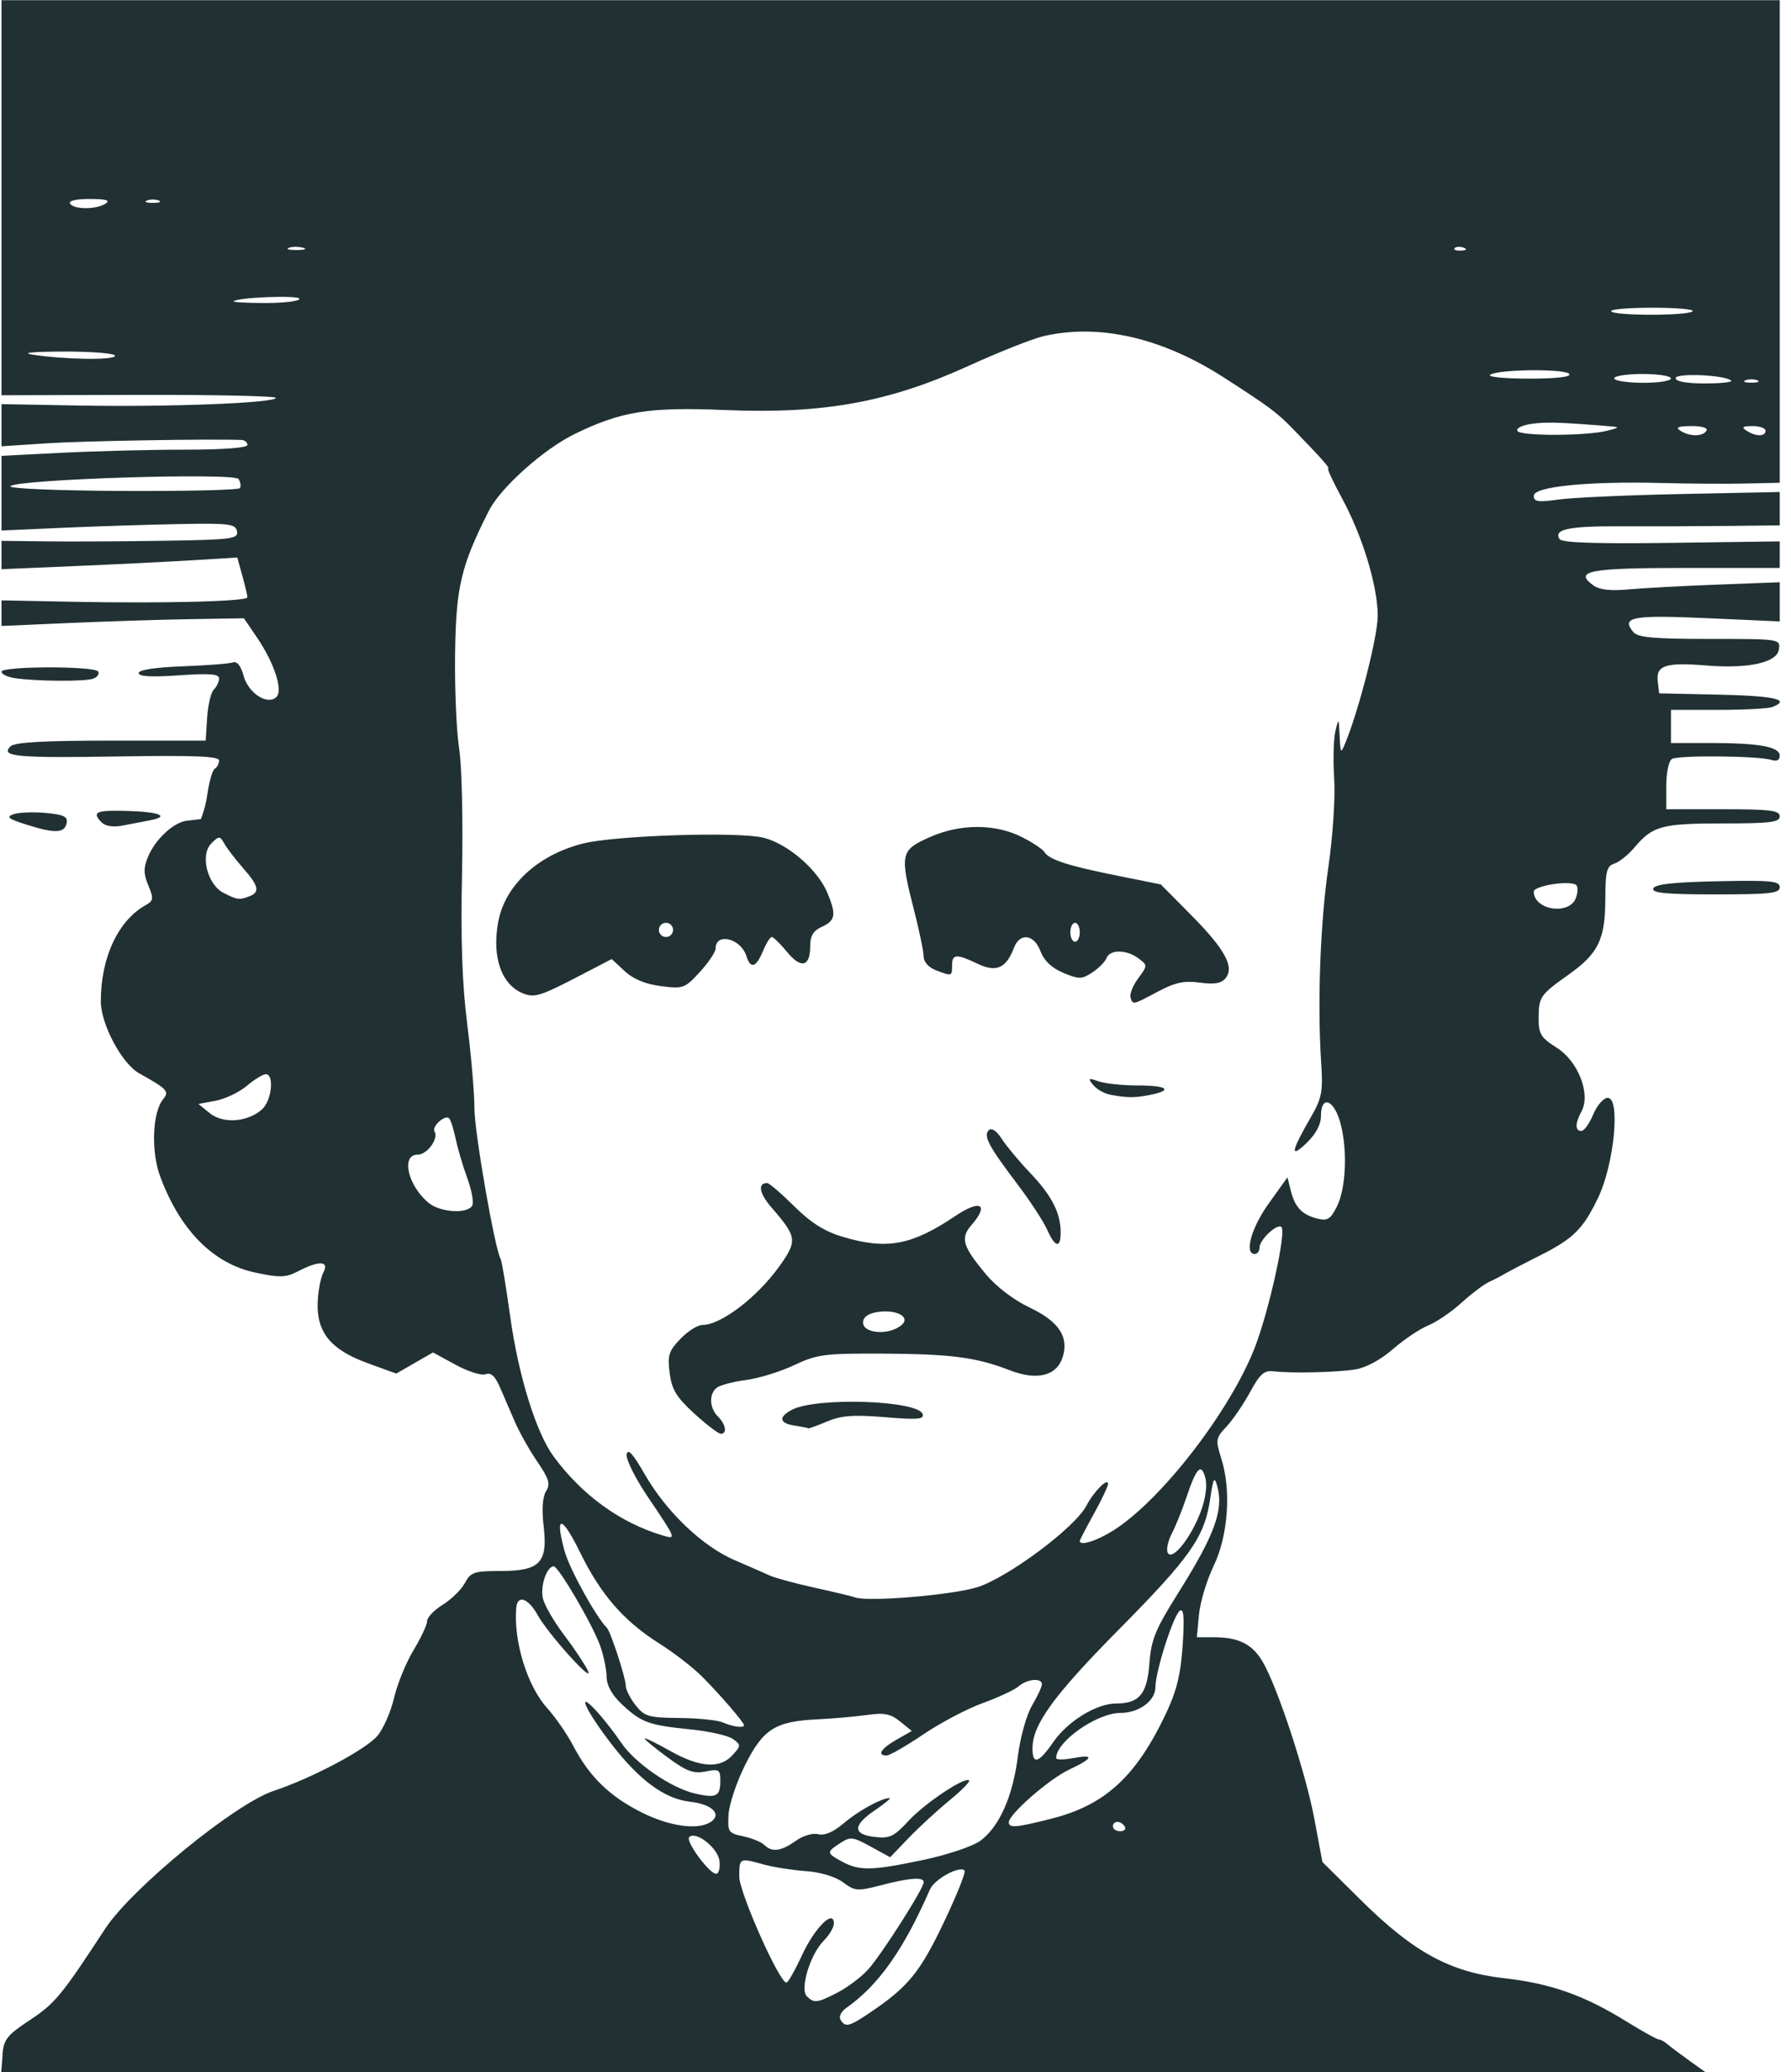
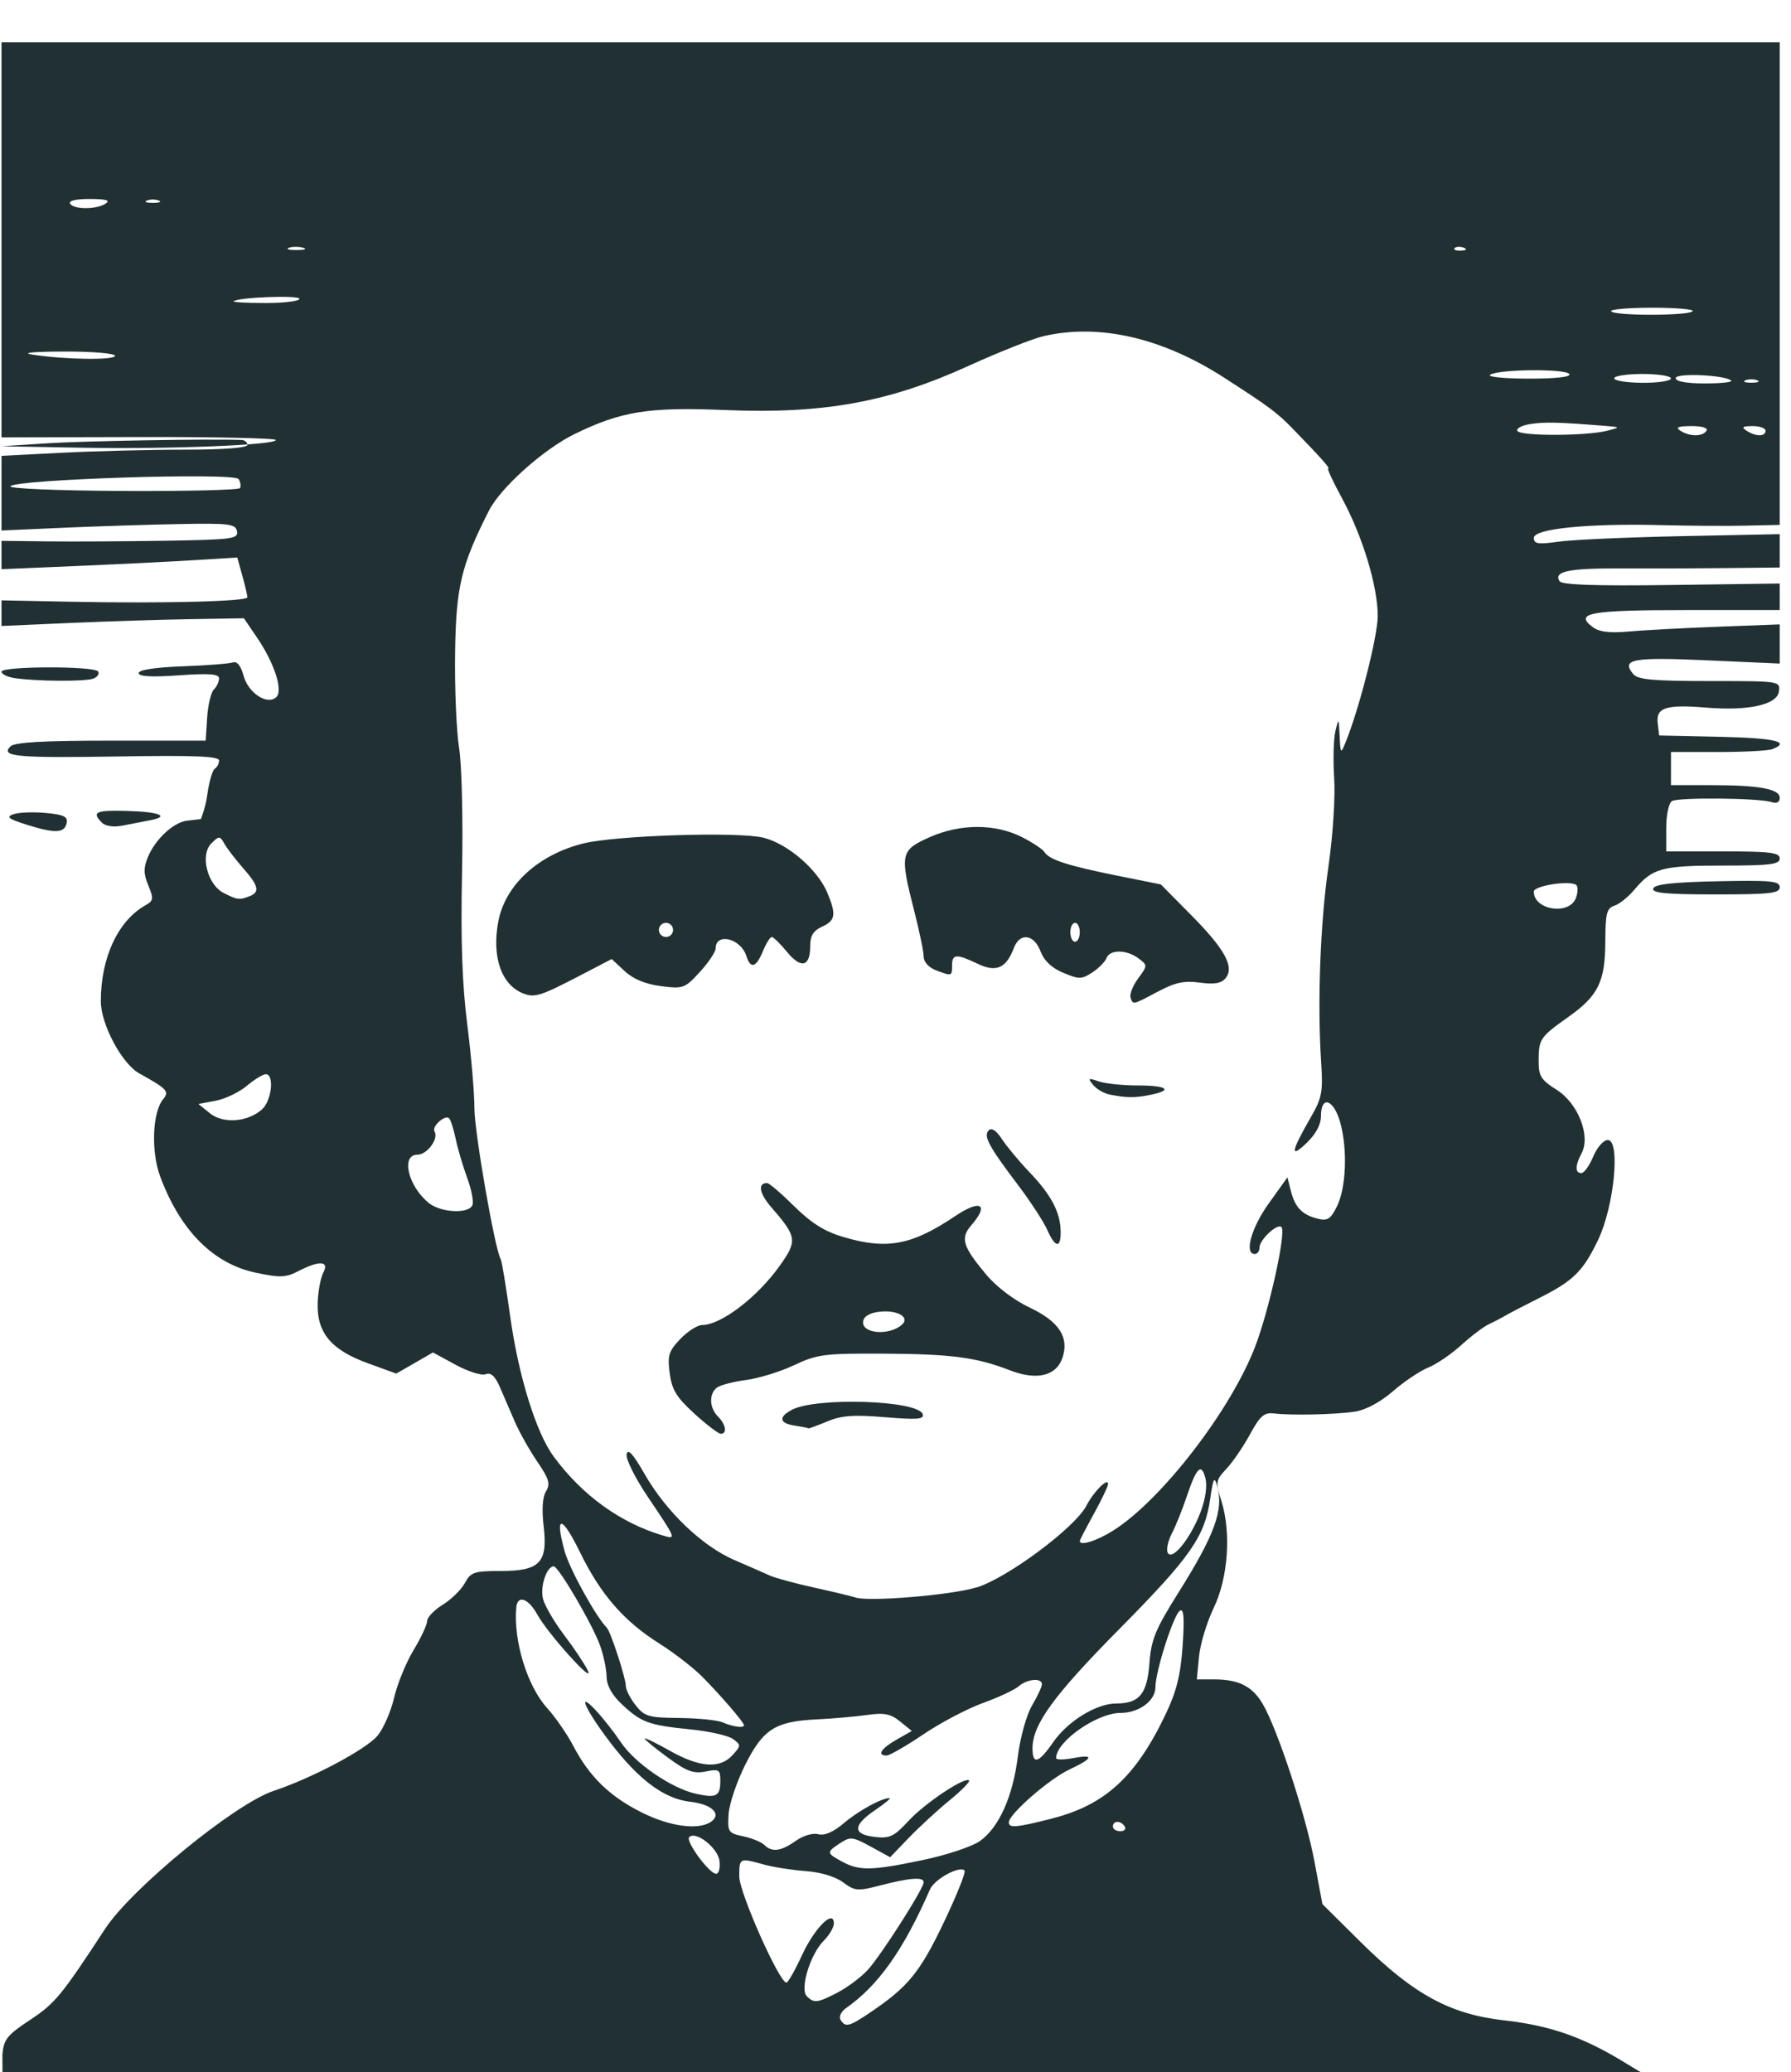
<svg xmlns="http://www.w3.org/2000/svg" fill="#213033" height="438" preserveAspectRatio="xMidYMid meet" version="1" viewBox="2.0 -1.2 378.7 438.0" width="378.7" zoomAndPan="magnify">
  <g id="change1_1">
-     <path d="m2.507,433.11c.273-3.29.967-4.164 5.871-7.402 5.248-3.466 6.638-5.152 15.826-19.208 5.614-8.587 27.466-26.47 35.678-29.196 8.088-2.685 19.483-8.732 21.926-11.635 1.255-1.491 2.837-5.101 3.516-8.02s2.53-7.453 4.114-10.074 2.88-5.396 2.88-6.168 1.491-2.325 3.313-3.451 3.923-3.188 4.669-4.582c1.227-2.292 1.946-2.534 7.532-2.534 8.341,0 10.025-1.752 9.117-9.483-.416-3.536-.232-6.182.509-7.37 .958-1.533.638-2.615-1.844-6.25-1.651-2.418-3.781-6.197-4.732-8.396s-2.381-5.505-3.176-7.346c-1.022-2.365-1.907-3.169-3.018-2.743-.864.332-3.724-.568-6.355-2l-4.784-2.604-3.883,2.235-3.883,2.234-6.11-2.228c-7.731-2.819-10.738-6.486-10.499-12.806 .092-2.429.627-5.277 1.19-6.33 1.315-2.458-.846-2.585-5.248-.309-2.7,1.396-3.881,1.439-9.11.33-8.932-1.896-15.893-8.914-20.13-20.297-1.976-5.308-1.662-13.602.619-16.351 1.364-1.644.863-2.185-5.046-5.457-3.674-2.034-8.132-10.392-8.132-15.247 0-9.223 3.646-17.047 9.461-20.301 1.678-.939 1.74-1.382.587-4.166-1.019-2.461-1.038-3.726-.089-6.017 1.564-3.777 5.435-7.366 8.283-7.682l2.915-.333s.965-2.333 1.344-5.083 1.095-5.251 1.594-5.559 .907-1.096.907-1.751c0-.895-5.24-1.106-21.042-.851-21.83.354-25.243.04-23.068-2.123 .88-.875 6.854-1.217 21.252-1.217h20.028l.309-4.844c.17-2.664.807-5.342 1.415-5.95s1.106-1.669 1.106-2.357c0-.951-2.042-1.107-8.5-.651-5.79.409-8.5.255-8.5-.48 0-.671 3.506-1.21 9.25-1.424 5.087-.189 9.877-.558 10.645-.819 .912-.31 1.704.663 2.289,2.815 1.004,3.693 5.099,6.329 6.952,4.476 1.429-1.43-.474-7.225-4.138-12.598l-2.747-4.029-11.375.186c-6.256.103-17.788.469-25.625.815l-14.25.629v-5.416l14.75.292c19.49.386 37.251-.062 37.245-.939-.003-.388-.487-2.438-1.075-4.557l-1.07-3.853-9.175.565c-5.046.311-16.262.867-24.925,1.236l-15.75.671v-5.992l9.75.111c5.363.062 16.646-.001 25.073-.138 13.988-.228 15.292-.403 14.971-2-.316-1.565-1.617-1.726-12.324-1.522-6.583.125-17.708.483-24.72.794l-12.75.567v-15.781l12.75-.65c7.013-.357 18.712-.652 26-.654 8.164-.002 13.25-.388 13.25-1.004 0-.55-.563-1.021-1.25-1.047-6.691-.254-33.315.201-41,.7l-9.75.633v-8.906l16.75.3c18.744.336 41.25-.55 41.25-1.624 0-.387-13.05-.67-29-.63l-29,.074v-83.5h376v102l-7.25.16c-3.987.088-12.041.037-17.897-.113-15.404-.395-26.853.755-26.853,2.697 0,1.279.875,1.412 5.25.795 2.888-.407 14.588-.931 26-1.163l20.75-.423v7.048l-11.25.124c-6.188.068-16.226.101-22.307.072-11.081-.053-14.297.614-13.01,2.696 .483.783 7.524,1.022 23.628.805l22.938-.311v5.614h-19.94c-20.368,0-23.665.622-19.488,3.676 1.292.945 3.601,1.214 7.403.863 3.039-.28 11.488-.735 18.775-1.012l13.25-.502v8.278l-15.418-.688c-15.765-.703-18.183-.248-15.546,2.93 .96,1.156 4.289,1.456 16.156,1.456 14.882,0 14.945.01 14.627,2.226-.4,2.792-6.465,4.123-15.411,3.383-8.442-.699-10.593-.01-10.212,3.272l.304,2.619 12.75.28c11.735.258 15.196,1.067 11.168,2.613-.87.334-6.045.607-11.5.607h-9.918v7h8.375c10.304,0 14.625.795 14.625,2.692 0,.921-.636,1.241-1.758.884-2.739-.869-19.697-1.031-21.041-.201-.673.416-1.201,2.917-1.201,5.684v4.941h12c10,0 12,.25 12,1.5s-2.007,1.5-12.065,1.5c-12.884,0-14.825.528-18.649,5.073-1.306,1.551-3.222,3.089-4.26,3.418-1.605.51-1.89,1.627-1.908,7.511-.026,8.52-1.473,11.491-7.769,15.956-6.036,4.281-6.314,4.689-6.333,9.279-.014,3.255.48,4.051 3.831,6.166 4.518,2.852 7.216,9.744 5.251,13.415-1.384,2.585-1.401,4.182-.047,4.182 .578,0 1.709-1.575 2.514-3.5 .815-1.952 2.177-3.5 3.077-3.5 2.716,0 1.348,14.05-2.058,21.134-3.204,6.666-5.234,8.655-12.584,12.334-3.025,1.514-6.175,3.155-7,3.645s-2.4,1.308-3.5,1.817-3.726,2.494-5.835,4.411-5.259,4.06-7,4.762-5.101,2.955-7.466,5.007c-2.633,2.285-5.735,3.951-8,4.297-4.121.63-13.373.839-17.173.387-2.042-.243-2.922.529-5.042,4.42-1.413,2.593-3.651,5.867-4.976,7.277-2.28,2.427-2.337,2.785-1.076,6.786 2.121,6.726 1.429,16.312-1.637,22.659-1.444,2.99-2.833,7.603-3.088,10.25l-.462,4.814h3.562c5.274,0 8.168,1.445 10.356,5.169 3.143,5.351 9.132,23.575 10.954,33.331l1.681,9 8.101,8.026c11.138,11.034 18.889,15.26 30.342,16.543 9.831,1.101 16.887,3.597 25.867,9.152 3.359,2.078 6.416,3.778 6.792,3.778s1.228.467 1.892,1.036c.665.569 2.758,2.145 4.652,3.5l3.444,2.464h-360.46l.307-3.75zm183.58-9.02c7.927-5.354 10.438-8.428 15.449-18.919 2.746-5.748 4.735-10.71 4.419-11.026-1.077-1.077-6.368,1.821-7.325,4.011-5.575,12.757-10.886,20.266-17.716,25.048-1.052.737-1.584,1.848-1.191,2.484 1.02,1.68 1.82,1.48 6.36-1.59zm-6.98-4.16c2.041-1.05 4.898-3.187 6.35-4.75 2.756-2.966 11.86-17.218 11.86-18.565 0-1.149-2.903-.947-8.958.623-5.046,1.31-5.569,1.271-8.101-.602-1.633-1.207-4.762-2.147-7.89-2.37-2.851-.204-6.841-.831-8.867-1.393-5.175-1.438-5.183-1.434-5.183,2.553 0,3.374 8.465,22.412 9.964,22.412 .341,0 1.813-2.587 3.272-5.75 2.677-5.803 6.763-9.886 6.763-6.758 0,.829-.963,2.472-2.14,3.648-2.853,2.853-5.097,10.223-3.577,11.743 1.52,1.51 2.21,1.43 6.52-.79zm-24.98-27.81c-.32-2.75-5-6.431-6.399-5.032-.835.835 4.25,7.75 5.7,7.75 .56,0 .88-1.22.7-2.72zm43-.19c5.016-1.05 10.445-2.853 12.066-4.007 4.048-2.882 6.959-9.379 8.032-17.923 .505-4.023 1.823-8.744 2.994-10.729 1.151-1.95 2.092-3.97 2.092-4.489 0-1.409-3.119-1.137-4.921.428-.868.754-4.278,2.348-7.579,3.542s-8.967,4.177-12.594,6.629-7.114,4.458-7.75,4.458c-2.11,0-1.185-1.476 2.094-3.343l3.238-1.844-2.482-2.01c-2.01-1.627-3.34-1.888-6.994-1.371-2.481.351-7.211.766-10.512.922-8.875.42-11.45,2.048-15.258,9.646-1.792,3.575-3.367,8.271-3.5,10.435-.229,3.721-.061,3.973 3.101,4.643 1.838.389 3.841,1.207 4.45,1.815 1.61,1.61 3.536,1.366 6.637-.842 1.569-1.118 3.608-1.723 4.775-1.417 1.34.351 3.194-.451 5.417-2.34 3.084-2.622 7.958-5.293 9.658-5.293 .377,0-.995,1.141-3.047,2.536-4.76,3.234-4.793,5.121-.101,5.669 3.177.371 4.072-.053 7.159-3.389 3.486-3.768 11.948-9.412 12.814-8.546 .246.246-1.647,2.163-4.207,4.26s-6.417,5.648-8.571,7.891l-3.917,4.077-4.119-2.256c-3.788-2.075-4.307-2.133-6.454-.726-2.943,1.928-2.924,2.101.415,3.912 3.66,1.98 6.25,1.93 17.07-.34zm42.69-7.09c-.8-1.294-2.5-1.294-2.5,0 0,.55.702,1 1.559,1s1.28-.45.94-1zm-87.61-.91c2.558-1.62.419-3.79-4.254-4.316-5.514-.622-10.877-4.605-16.984-12.616-5.229-6.859-7.134-11.167-2.942-6.653 1.533,1.65 3.911,4.682 5.285,6.737 2.928,4.378 10.632,9.666 15.773,10.825 4.404.993 5.225.562 5.225-2.746 0-2.339-.275-2.511-3.118-1.942-2.555.511-4-.023-8-2.96-2.686-1.971-4.882-3.774-4.882-4.007s2.399.931 5.331,2.585c6.294,3.552 10.597,3.851 13.251.918 1.815-2.006 1.819-2.143.094-3.405-.989-.723-5.033-1.638-8.987-2.033-8.819-.882-10.386-1.452-14.466-5.264-2.13-1.99-3.238-3.977-3.267-5.86-.024-1.567-.641-4.521-1.371-6.566-1.578-4.421-8.78-16.74-9.8-16.765-1.482-.037-2.929,4.272-2.292,6.826 .364,1.461 2.371,4.907 4.459,7.657s4.342,6.125 5.008,7.5c1.66,3.427-8.376-7.673-10.624-11.75-1.944-3.528-4.246-4.297-4.487-1.5-.609,7.072 2.324,16.574 6.56,21.25 1.744,1.925 4.228,5.525 5.521,8 3.379,6.468 7.694,10.656 14.463,14.039 5.88,2.93 11.79,3.76 14.51,2.04zm72.04-.73c11.355-2.832 17.911-8.821 24.261-22.168 2.273-4.776 3.134-8.268 3.555-14.404 .402-5.87.245-7.907-.571-7.403-1.337.827-5.181,12.815-5.181,16.16 0,2.889-3.471,5.452-7.385,5.452-4.99,0-13.615,6.047-13.615,9.545 0,.373 1.575.382 3.5.021 4.686-.879 4.414-.006-.755,2.424-4.22,1.984-12.745,9.425-12.745,11.125 .02,1.26 1.45,1.14 8.95-.74zm.45-16.18c3.088-4.457 9.147-8.176 13.317-8.176 4.896,0 6.547-2.003 7.03-8.527 .37-4.996 1.255-7.15 6.129-14.906 7.705-12.262 9.616-17.53 8.187-22.567-.594-2.091-.832-1.655-1.458,2.67-1.173,8.101-4.105,12.31-19.211,27.578-13.875,14.023-18.372,20.195-18.372,25.211-.01,3.56 1.28,3.18 4.37-1.27zm-65.38-3.58c0-.604-5.077-6.49-8.909-10.329-1.875-1.879-5.925-5.004-9-6.946-7.538-4.76-12.4-10.354-16.78-19.307-3.869-7.909-5.393-8-3.239-.195 1.039,3.765 6.624,13.885 8.925,16.174 .794.79 4.003,10.609 4.003,12.25 0,.814.933,2.667 2.073,4.116 1.883,2.394 2.729,2.641 9.25,2.705 3.947.039 8.077.457 9.177.93 2.16.94 4.5,1.25 4.5.61zm49.26-29.14c6.598-2.101 20.755-12.661 23.13-17.254 1.554-3.005 4.62-6.065 4.589-4.58-.01.48-1.36,3.307-3,6.282s-2.982,5.563-2.982,5.75c0,1.11 3.604-.016 7.084-2.213 10.149-6.407 24.753-25.3 29.953-38.75 2.985-7.721 6.658-24.335 5.61-25.382-.866-.866-4.648,2.667-4.648,4.34 0,.74-.45,1.345-1,1.345-2.27,0-.744-5.511 2.956-10.678l3.956-5.524 .713,2.841c.878,3.501 2.385,5.074 5.642,5.892 2.106.528 2.762.119 4.099-2.561 1.953-3.915 2.284-12.027.723-17.72-1.351-4.925-4.088-5.887-4.088-1.437 0,1.833-1.067,3.835-3.064,5.748-3.563,3.413-3.286,1.828.972-5.561 2.292-3.978 2.539-5.313 2.132-11.5-.822-12.495-.198-29.39 1.527-41.311 .947-6.545 1.485-14.737 1.228-18.675-.253-3.858-.138-8.364.255-10.014 .688-2.886.722-2.848.896,1 .17,3.748.246,3.842 1.205,1.5 2.921-7.134 6.85-22.54 6.85-26.863 0-6.294-3.223-16.896-7.565-24.887-1.868-3.438-3.18-6.25-2.916-6.25 .511,0-1.395-2.148-7.348-8.283-3.472-3.577-5.017-4.73-14.671-10.946-13.092-8.43-26.382-11.481-38.165-8.761-2.291.529-9.49,3.386-16,6.348-16.748,7.623-30.625,10.133-51.248,9.272-16.259-.678-22.024.24-31.94,5.087-6.545,3.2-15.622,11.323-18.084,16.185-5.9,11.645-6.955,16.086-7.15,30.097-.104,7.425.277,16.446.846,20.047 .578,3.66.851,15.348.619,26.5-.294,14.149.027,23.432 1.104,31.915 .835,6.579 1.519,14.58 1.519,17.779 0,5.004 4.339,29.881 5.555,31.849 .232.376 1.132,5.797 1.999,12.047 1.746,12.582 5.474,24.616 9.188,29.657 6.056,8.22 14.118,14.047 23.126,16.714 2.869.85 2.844.786-3.208-8.173-2.665-3.944-4.677-7.989-4.478-9 .256-1.298 1.368-.079 3.796,4.165 4.543,7.939 12.184,15.254 18.997,18.188 3.039,1.309 6.424,2.79 7.524,3.292s5.375,1.657 9.5,2.566 7.95,1.827 8.5,2.039c2.63.99 20.57-.49 25.77-2.15zm-59.74-36.71c-3.799-3.458-4.775-5.052-5.235-8.551-.495-3.761-.211-4.67 2.26-7.25 1.554-1.622 3.647-2.949 4.652-2.949 3.953,0 11.651-5.891 16.367-12.524 3.753-5.279 3.637-6.1-1.736-12.286-2.596-2.988-2.996-5.19-.942-5.19 .424,0 2.997,2.203 5.717,4.895 3.595,3.557 6.424,5.333 10.352,6.5 9.257,2.749 14.509,1.771 23.713-4.417 5.358-3.603 7.259-2.51 3.392,1.95-2.356,2.717-1.833,4.46 3.117,10.382 2.199,2.631 5.899,5.439 9.265,7.033 6.199,2.935 8.372,6.297 6.875,10.638-1.318,3.824-5.445,4.79-11.102,2.598-7.129-2.763-12.439-3.455-27.031-3.52-12.188-.055-13.757.151-18.591,2.438-2.903,1.374-7.488,2.786-10.188,3.138s-5.472,1.084-6.159,1.625c-1.695,1.335-1.575,4.271.25,6.096 1.667,1.667 1.991,3.643.597,3.643-.5,0-3.01-1.91-5.58-4.25zm43.93-18.86c1.624-1.518-.966-3.055-4.565-2.71-2.179.209-3.48.911-3.684,1.988-.51,2.68 5.58,3.21 8.25.72zm-22.7,21.39c-3.278-.497-3.534-1.793-.659-3.333 5.119-2.739 26.713-2.038 27.692.9 .365,1.095-1.127,1.216-7.958.647-6.647-.554-9.209-.365-12.238.9-2.107.881-3.889,1.534-3.959,1.451s-1.36-.34-2.87-.57zm53.35-41.42c-.764-1.727-3.563-6.012-6.221-9.522-6.18-8.165-7.316-10.3-6.119-11.498 .592-.592 1.622.101 2.763,1.857 1,1.541 3.655,4.725 5.899,7.077 4.572,4.792 6.468,8.411 6.535,12.475 .05,3.64-1.15,3.47-2.86-.4zm13.22-28.56c-1.198-.233-2.772-1.15-3.5-2.037-1.176-1.435-1.045-1.518 1.177-.748 1.375.476 5.087.863 8.25.861 6.263-.005 7.589,1.003 2.625,1.996-3.27.66-4.92.64-8.56-.07zm4.42-20.55c-.232-.688.491-2.488 1.606-4.001 2.002-2.718 2.003-2.77.088-4.218-2.499-1.89-6.069-1.937-6.779-.088-.304.793-1.66,2.167-3.012,3.053-2.229,1.46-2.803,1.468-6.134.076-2.443-1.021-4.057-2.547-4.814-4.553-1.367-3.621-4.373-4.009-5.621-.727-1.644,4.324-3.734,5.244-7.662,3.371-4.512-2.151-5.418-2.095-5.418.338 0,2.309-.032,2.319-3.435,1.025-1.488-.566-2.565-1.759-2.565-2.84 0-1.025-.9-5.384-2-9.685-3.091-12.087-2.935-12.837 3.25-15.59 6.5-2.894 13.913-2.888 19.603.015 2.207,1.125 4.311,2.531 4.677,3.123 .991,1.604 4.926,2.882 15.287,4.966l9.322,1.875 6.434,6.498c7.155,7.225 9.195,10.985 7.239,13.342-.894,1.077-2.389,1.327-5.432.91-3.294-.451-5.2-.043-8.842,1.893-5.43,2.88-5.27,2.85-5.82,1.23zm-10.74-13.75c0-1.1-.45-2-1-2s-1,.9-1,2 .45,2 1,2 1-.9 1-2zm-117.54,12.99c-4.737-1.771-6.842-7.722-5.408-15.287 1.459-7.695 8.431-14.094 17.943-16.469 6.857-1.712 32.875-2.541 38.142-1.214 5.134,1.293 11.436,6.73 13.486,11.637 1.927,4.613 1.73,5.864-1.128,7.167-1.848.842-2.5,1.912-2.5,4.102 0,4.373-1.919,4.852-4.901,1.224-1.429-1.739-2.881-3.158-3.227-3.153s-1.188,1.359-1.872,3.009c-1.444,3.487-2.605,3.819-3.5.999-1.184-3.73-6.5-5.011-6.5-1.566 0,.724-1.497,2.949-3.325,4.946-3.187,3.479-3.531,3.604-8.25,2.997-3.27-.421-5.844-1.489-7.661-3.179l-2.736-2.545-6.264,3.264c-8.63,4.5-9.95,4.94-12.29,4.07zm31.54-13.49c0-.825-.675-1.5-1.5-1.5s-1.5.675-1.5,1.5 .675,1.5 1.5,1.5 1.5-.67 1.5-1.5zm111.51,123.12c1.068-2.797 1.472-5.557 1.055-7.217-.841-3.351-1.898-2.307-3.98,3.929-.887,2.655-2.299,6.156-3.139,7.779s-1.211,3.462-.825,4.086c1,1.63 4.78-3.08 6.89-8.58zm-153.93-64.96c.284-.741-.215-3.328-1.11-5.75s-1.984-6.109-2.421-8.193-1.065-4.061-1.397-4.393c-.857-.856-3.74,1.729-3.094,2.775 .935,1.512-1.55,4.907-3.592,4.907-3.58,0-2.019,6.647 2.402,10.228 2.542,2.05 8.472,2.33 9.212.42zm-44.459-20.27c2.017-1.825 2.596-7.388.771-7.388-.608,0-2.421,1.107-4.029,2.46s-4.567,2.768-6.575,3.145l-3.65.685 2.407,1.949c2.814,2.29 8.064,1.89 11.076-.84zm277.78-44.64c.463-1.238.47-2.489.014-2.781-1.519-.973-8.92.218-8.92,1.436 .01,3.93 7.52,5.07 8.91,1.34zm-280.48-.36c2.268-.87 1.973-2.183-1.335-5.951-1.604-1.827-3.379-4.136-3.943-5.132-.971-1.712-1.121-1.717-2.767-.091-2.444,2.415-.861,8.733 2.627,10.491 2.884,1.46 3.278,1.51 5.418.68zm-2-86.26c.247-.4.119-1.264-.287-1.919-.869-1.406-46.771.026-48.251,1.506-.5.5 9.619.932 23.606,1.008 13.466.07 24.684-.2 24.932-.6zm289.08-12.129c2.96-.753 2.946-.768-1-1.077-9.623-.754-12.191-.81-15.277-.331-1.803.28-3.014.936-2.691,1.458 .68,1.107 14.57,1.069 18.97-.05zm21,0c.371-.601-.903-.994-3.19-.985-2.828.012-3.423.265-2.31.985 1.95,1.264 4.72,1.264 5.5,0zm12.5,0c0-.55-1.237-.993-2.75-.985-2.143.012-2.419.229-1.25.985 1.95,1.264 4,1.264 4,0zm-20-11.052c0-.521-2.7-.948-6-.948s-6,.414-6,.919 2.7.932 6,.948 6-.397 6-.919zm12.74.463c-1.201-1.201-11.745-1.676-11.745-.529 0,.703 2.288,1.118 6.167,1.118 3.39,0 5.9-.265 5.57-.589zm5.51-.073c-.688-.277-1.813-.277-2.5,0s-.125.505 1.25.505 1.94-.227 1.25-.505zm-39.74-1.32c-.716-1.159-14.87-1.041-16.73.14-.71.45 2.867.819 8.029.828 5.84.008 9.08-.351 8.7-.968zm-307.51-3.861c0-.509-4.825-.912-10.75-.897-6.486.016-9.164.272-6.75.645 6.886,1.065 17.5,1.217 17.5.252zm333.58-9.407c.414-.413-3.398-.75-8.473-.75s-9.017.337-8.761.75c.6.978 16.25.978 17.23,0zm-294.58-2.634c0-.811-12.958-.329-13.917.517-.229.202 2.808.368 6.75.368s7.167-.399 7.167-.885zm.731-10.809c-.973-.254-2.323-.237-3,.037s.119.481 1.769.461 2.204-.244 1.231-.498zm245.45.01c-.722-.289-1.584-.253-1.917.079s.259.568 1.313.525c1.17-.048 1.41-.284.61-.604zm-287.18-9.317c1.083-.7.165-.974-3.309-.985-2.955-.009-4.571.371-4.191.985 .787,1.272 5.533,1.272 7.5,0zm11.25-.662c-.688-.278-1.813-.278-2.5,0s-.125.504 1.25.504 1.938-.226 1.25-.504zm316,145.41c.297-.896 4.143-1.329 13.583-1.529 11.271-.239 13.168-.059 13.168,1.25 0,1.297-2.062,1.529-13.583,1.529-10.43,0-13.49-.29-13.17-1.25zm-343.75-13.43c-4.025-1.256-4.61-1.698-3-2.265 1.1-.388 4.162-.512 6.803-.276 3.776.336 4.736.777 4.488,2.062-.425,2.22-2.374,2.33-8.291.48zm15.729-.49c-2.225-2.226-1.305-2.665 5.202-2.481 7.02.197 9.344,1.149 4.891,2.002l-5.843,1.124c-1.802.35-3.516.09-4.25-.64zm-18.479-30.55c-1.512-.229-2.75-.837-2.75-1.35 0-1.196 19.697-1.233 20.436-.039 .304.493-.156,1.167-1.023,1.5-1.686.65-12.117.58-16.663-.11z" fill="inherit" />
+     <path d="m2.507,433.11c.273-3.29.967-4.164 5.871-7.402 5.248-3.466 6.638-5.152 15.826-19.208 5.614-8.587 27.466-26.47 35.678-29.196 8.088-2.685 19.483-8.732 21.926-11.635 1.255-1.491 2.837-5.101 3.516-8.02s2.53-7.453 4.114-10.074 2.88-5.396 2.88-6.168 1.491-2.325 3.313-3.451 3.923-3.188 4.669-4.582c1.227-2.292 1.946-2.534 7.532-2.534 8.341,0 10.025-1.752 9.117-9.483-.416-3.536-.232-6.182.509-7.37 .958-1.533.638-2.615-1.844-6.25-1.651-2.418-3.781-6.197-4.732-8.396s-2.381-5.505-3.176-7.346c-1.022-2.365-1.907-3.169-3.018-2.743-.864.332-3.724-.568-6.355-2l-4.784-2.604-3.883,2.235-3.883,2.234-6.11-2.228c-7.731-2.819-10.738-6.486-10.499-12.806 .092-2.429.627-5.277 1.19-6.33 1.315-2.458-.846-2.585-5.248-.309-2.7,1.396-3.881,1.439-9.11.33-8.932-1.896-15.893-8.914-20.13-20.297-1.976-5.308-1.662-13.602.619-16.351 1.364-1.644.863-2.185-5.046-5.457-3.674-2.034-8.132-10.392-8.132-15.247 0-9.223 3.646-17.047 9.461-20.301 1.678-.939 1.74-1.382.587-4.166-1.019-2.461-1.038-3.726-.089-6.017 1.564-3.777 5.435-7.366 8.283-7.682l2.915-.333s.965-2.333 1.344-5.083 1.095-5.251 1.594-5.559 .907-1.096.907-1.751c0-.895-5.24-1.106-21.042-.851-21.83.354-25.243.04-23.068-2.123 .88-.875 6.854-1.217 21.252-1.217h20.028l.309-4.844c.17-2.664.807-5.342 1.415-5.95s1.106-1.669 1.106-2.357c0-.951-2.042-1.107-8.5-.651-5.79.409-8.5.255-8.5-.48 0-.671 3.506-1.21 9.25-1.424 5.087-.189 9.877-.558 10.645-.819 .912-.31 1.704.663 2.289,2.815 1.004,3.693 5.099,6.329 6.952,4.476 1.429-1.43-.474-7.225-4.138-12.598l-2.747-4.029-11.375.186c-6.256.103-17.788.469-25.625.815l-14.25.629v-5.416l14.75.292c19.49.386 37.251-.062 37.245-.939-.003-.388-.487-2.438-1.075-4.557l-1.07-3.853-9.175.565c-5.046.311-16.262.867-24.925,1.236l-15.75.671v-5.992l9.75.111c5.363.062 16.646-.001 25.073-.138 13.988-.228 15.292-.403 14.971-2-.316-1.565-1.617-1.726-12.324-1.522-6.583.125-17.708.483-24.72.794l-12.75.567v-15.781l12.75-.65c7.013-.357 18.712-.652 26-.654 8.164-.002 13.25-.388 13.25-1.004 0-.55-.563-1.021-1.25-1.047-6.691-.254-33.315.201-41,.7l-9.75.633l16.75.3c18.744.336 41.25-.55 41.25-1.624 0-.387-13.05-.67-29-.63l-29,.074v-83.5h376v102l-7.25.16c-3.987.088-12.041.037-17.897-.113-15.404-.395-26.853.755-26.853,2.697 0,1.279.875,1.412 5.25.795 2.888-.407 14.588-.931 26-1.163l20.75-.423v7.048l-11.25.124c-6.188.068-16.226.101-22.307.072-11.081-.053-14.297.614-13.01,2.696 .483.783 7.524,1.022 23.628.805l22.938-.311v5.614h-19.94c-20.368,0-23.665.622-19.488,3.676 1.292.945 3.601,1.214 7.403.863 3.039-.28 11.488-.735 18.775-1.012l13.25-.502v8.278l-15.418-.688c-15.765-.703-18.183-.248-15.546,2.93 .96,1.156 4.289,1.456 16.156,1.456 14.882,0 14.945.01 14.627,2.226-.4,2.792-6.465,4.123-15.411,3.383-8.442-.699-10.593-.01-10.212,3.272l.304,2.619 12.75.28c11.735.258 15.196,1.067 11.168,2.613-.87.334-6.045.607-11.5.607h-9.918v7h8.375c10.304,0 14.625.795 14.625,2.692 0,.921-.636,1.241-1.758.884-2.739-.869-19.697-1.031-21.041-.201-.673.416-1.201,2.917-1.201,5.684v4.941h12c10,0 12,.25 12,1.5s-2.007,1.5-12.065,1.5c-12.884,0-14.825.528-18.649,5.073-1.306,1.551-3.222,3.089-4.26,3.418-1.605.51-1.89,1.627-1.908,7.511-.026,8.52-1.473,11.491-7.769,15.956-6.036,4.281-6.314,4.689-6.333,9.279-.014,3.255.48,4.051 3.831,6.166 4.518,2.852 7.216,9.744 5.251,13.415-1.384,2.585-1.401,4.182-.047,4.182 .578,0 1.709-1.575 2.514-3.5 .815-1.952 2.177-3.5 3.077-3.5 2.716,0 1.348,14.05-2.058,21.134-3.204,6.666-5.234,8.655-12.584,12.334-3.025,1.514-6.175,3.155-7,3.645s-2.4,1.308-3.5,1.817-3.726,2.494-5.835,4.411-5.259,4.06-7,4.762-5.101,2.955-7.466,5.007c-2.633,2.285-5.735,3.951-8,4.297-4.121.63-13.373.839-17.173.387-2.042-.243-2.922.529-5.042,4.42-1.413,2.593-3.651,5.867-4.976,7.277-2.28,2.427-2.337,2.785-1.076,6.786 2.121,6.726 1.429,16.312-1.637,22.659-1.444,2.99-2.833,7.603-3.088,10.25l-.462,4.814h3.562c5.274,0 8.168,1.445 10.356,5.169 3.143,5.351 9.132,23.575 10.954,33.331l1.681,9 8.101,8.026c11.138,11.034 18.889,15.26 30.342,16.543 9.831,1.101 16.887,3.597 25.867,9.152 3.359,2.078 6.416,3.778 6.792,3.778s1.228.467 1.892,1.036c.665.569 2.758,2.145 4.652,3.5l3.444,2.464h-360.46l.307-3.75zm183.58-9.02c7.927-5.354 10.438-8.428 15.449-18.919 2.746-5.748 4.735-10.71 4.419-11.026-1.077-1.077-6.368,1.821-7.325,4.011-5.575,12.757-10.886,20.266-17.716,25.048-1.052.737-1.584,1.848-1.191,2.484 1.02,1.68 1.82,1.48 6.36-1.59zm-6.98-4.16c2.041-1.05 4.898-3.187 6.35-4.75 2.756-2.966 11.86-17.218 11.86-18.565 0-1.149-2.903-.947-8.958.623-5.046,1.31-5.569,1.271-8.101-.602-1.633-1.207-4.762-2.147-7.89-2.37-2.851-.204-6.841-.831-8.867-1.393-5.175-1.438-5.183-1.434-5.183,2.553 0,3.374 8.465,22.412 9.964,22.412 .341,0 1.813-2.587 3.272-5.75 2.677-5.803 6.763-9.886 6.763-6.758 0,.829-.963,2.472-2.14,3.648-2.853,2.853-5.097,10.223-3.577,11.743 1.52,1.51 2.21,1.43 6.52-.79zm-24.98-27.81c-.32-2.75-5-6.431-6.399-5.032-.835.835 4.25,7.75 5.7,7.75 .56,0 .88-1.22.7-2.72zm43-.19c5.016-1.05 10.445-2.853 12.066-4.007 4.048-2.882 6.959-9.379 8.032-17.923 .505-4.023 1.823-8.744 2.994-10.729 1.151-1.95 2.092-3.97 2.092-4.489 0-1.409-3.119-1.137-4.921.428-.868.754-4.278,2.348-7.579,3.542s-8.967,4.177-12.594,6.629-7.114,4.458-7.75,4.458c-2.11,0-1.185-1.476 2.094-3.343l3.238-1.844-2.482-2.01c-2.01-1.627-3.34-1.888-6.994-1.371-2.481.351-7.211.766-10.512.922-8.875.42-11.45,2.048-15.258,9.646-1.792,3.575-3.367,8.271-3.5,10.435-.229,3.721-.061,3.973 3.101,4.643 1.838.389 3.841,1.207 4.45,1.815 1.61,1.61 3.536,1.366 6.637-.842 1.569-1.118 3.608-1.723 4.775-1.417 1.34.351 3.194-.451 5.417-2.34 3.084-2.622 7.958-5.293 9.658-5.293 .377,0-.995,1.141-3.047,2.536-4.76,3.234-4.793,5.121-.101,5.669 3.177.371 4.072-.053 7.159-3.389 3.486-3.768 11.948-9.412 12.814-8.546 .246.246-1.647,2.163-4.207,4.26s-6.417,5.648-8.571,7.891l-3.917,4.077-4.119-2.256c-3.788-2.075-4.307-2.133-6.454-.726-2.943,1.928-2.924,2.101.415,3.912 3.66,1.98 6.25,1.93 17.07-.34zm42.69-7.09c-.8-1.294-2.5-1.294-2.5,0 0,.55.702,1 1.559,1s1.28-.45.94-1zm-87.61-.91c2.558-1.62.419-3.79-4.254-4.316-5.514-.622-10.877-4.605-16.984-12.616-5.229-6.859-7.134-11.167-2.942-6.653 1.533,1.65 3.911,4.682 5.285,6.737 2.928,4.378 10.632,9.666 15.773,10.825 4.404.993 5.225.562 5.225-2.746 0-2.339-.275-2.511-3.118-1.942-2.555.511-4-.023-8-2.96-2.686-1.971-4.882-3.774-4.882-4.007s2.399.931 5.331,2.585c6.294,3.552 10.597,3.851 13.251.918 1.815-2.006 1.819-2.143.094-3.405-.989-.723-5.033-1.638-8.987-2.033-8.819-.882-10.386-1.452-14.466-5.264-2.13-1.99-3.238-3.977-3.267-5.86-.024-1.567-.641-4.521-1.371-6.566-1.578-4.421-8.78-16.74-9.8-16.765-1.482-.037-2.929,4.272-2.292,6.826 .364,1.461 2.371,4.907 4.459,7.657s4.342,6.125 5.008,7.5c1.66,3.427-8.376-7.673-10.624-11.75-1.944-3.528-4.246-4.297-4.487-1.5-.609,7.072 2.324,16.574 6.56,21.25 1.744,1.925 4.228,5.525 5.521,8 3.379,6.468 7.694,10.656 14.463,14.039 5.88,2.93 11.79,3.76 14.51,2.04zm72.04-.73c11.355-2.832 17.911-8.821 24.261-22.168 2.273-4.776 3.134-8.268 3.555-14.404 .402-5.87.245-7.907-.571-7.403-1.337.827-5.181,12.815-5.181,16.16 0,2.889-3.471,5.452-7.385,5.452-4.99,0-13.615,6.047-13.615,9.545 0,.373 1.575.382 3.5.021 4.686-.879 4.414-.006-.755,2.424-4.22,1.984-12.745,9.425-12.745,11.125 .02,1.26 1.45,1.14 8.95-.74zm.45-16.18c3.088-4.457 9.147-8.176 13.317-8.176 4.896,0 6.547-2.003 7.03-8.527 .37-4.996 1.255-7.15 6.129-14.906 7.705-12.262 9.616-17.53 8.187-22.567-.594-2.091-.832-1.655-1.458,2.67-1.173,8.101-4.105,12.31-19.211,27.578-13.875,14.023-18.372,20.195-18.372,25.211-.01,3.56 1.28,3.18 4.37-1.27zm-65.38-3.58c0-.604-5.077-6.49-8.909-10.329-1.875-1.879-5.925-5.004-9-6.946-7.538-4.76-12.4-10.354-16.78-19.307-3.869-7.909-5.393-8-3.239-.195 1.039,3.765 6.624,13.885 8.925,16.174 .794.79 4.003,10.609 4.003,12.25 0,.814.933,2.667 2.073,4.116 1.883,2.394 2.729,2.641 9.25,2.705 3.947.039 8.077.457 9.177.93 2.16.94 4.5,1.25 4.5.61zm49.26-29.14c6.598-2.101 20.755-12.661 23.13-17.254 1.554-3.005 4.62-6.065 4.589-4.58-.01.48-1.36,3.307-3,6.282s-2.982,5.563-2.982,5.75c0,1.11 3.604-.016 7.084-2.213 10.149-6.407 24.753-25.3 29.953-38.75 2.985-7.721 6.658-24.335 5.61-25.382-.866-.866-4.648,2.667-4.648,4.34 0,.74-.45,1.345-1,1.345-2.27,0-.744-5.511 2.956-10.678l3.956-5.524 .713,2.841c.878,3.501 2.385,5.074 5.642,5.892 2.106.528 2.762.119 4.099-2.561 1.953-3.915 2.284-12.027.723-17.72-1.351-4.925-4.088-5.887-4.088-1.437 0,1.833-1.067,3.835-3.064,5.748-3.563,3.413-3.286,1.828.972-5.561 2.292-3.978 2.539-5.313 2.132-11.5-.822-12.495-.198-29.39 1.527-41.311 .947-6.545 1.485-14.737 1.228-18.675-.253-3.858-.138-8.364.255-10.014 .688-2.886.722-2.848.896,1 .17,3.748.246,3.842 1.205,1.5 2.921-7.134 6.85-22.54 6.85-26.863 0-6.294-3.223-16.896-7.565-24.887-1.868-3.438-3.18-6.25-2.916-6.25 .511,0-1.395-2.148-7.348-8.283-3.472-3.577-5.017-4.73-14.671-10.946-13.092-8.43-26.382-11.481-38.165-8.761-2.291.529-9.49,3.386-16,6.348-16.748,7.623-30.625,10.133-51.248,9.272-16.259-.678-22.024.24-31.94,5.087-6.545,3.2-15.622,11.323-18.084,16.185-5.9,11.645-6.955,16.086-7.15,30.097-.104,7.425.277,16.446.846,20.047 .578,3.66.851,15.348.619,26.5-.294,14.149.027,23.432 1.104,31.915 .835,6.579 1.519,14.58 1.519,17.779 0,5.004 4.339,29.881 5.555,31.849 .232.376 1.132,5.797 1.999,12.047 1.746,12.582 5.474,24.616 9.188,29.657 6.056,8.22 14.118,14.047 23.126,16.714 2.869.85 2.844.786-3.208-8.173-2.665-3.944-4.677-7.989-4.478-9 .256-1.298 1.368-.079 3.796,4.165 4.543,7.939 12.184,15.254 18.997,18.188 3.039,1.309 6.424,2.79 7.524,3.292s5.375,1.657 9.5,2.566 7.95,1.827 8.5,2.039c2.63.99 20.57-.49 25.77-2.15zm-59.74-36.71c-3.799-3.458-4.775-5.052-5.235-8.551-.495-3.761-.211-4.67 2.26-7.25 1.554-1.622 3.647-2.949 4.652-2.949 3.953,0 11.651-5.891 16.367-12.524 3.753-5.279 3.637-6.1-1.736-12.286-2.596-2.988-2.996-5.19-.942-5.19 .424,0 2.997,2.203 5.717,4.895 3.595,3.557 6.424,5.333 10.352,6.5 9.257,2.749 14.509,1.771 23.713-4.417 5.358-3.603 7.259-2.51 3.392,1.95-2.356,2.717-1.833,4.46 3.117,10.382 2.199,2.631 5.899,5.439 9.265,7.033 6.199,2.935 8.372,6.297 6.875,10.638-1.318,3.824-5.445,4.79-11.102,2.598-7.129-2.763-12.439-3.455-27.031-3.52-12.188-.055-13.757.151-18.591,2.438-2.903,1.374-7.488,2.786-10.188,3.138s-5.472,1.084-6.159,1.625c-1.695,1.335-1.575,4.271.25,6.096 1.667,1.667 1.991,3.643.597,3.643-.5,0-3.01-1.91-5.58-4.25zm43.93-18.86c1.624-1.518-.966-3.055-4.565-2.71-2.179.209-3.48.911-3.684,1.988-.51,2.68 5.58,3.21 8.25.72zm-22.7,21.39c-3.278-.497-3.534-1.793-.659-3.333 5.119-2.739 26.713-2.038 27.692.9 .365,1.095-1.127,1.216-7.958.647-6.647-.554-9.209-.365-12.238.9-2.107.881-3.889,1.534-3.959,1.451s-1.36-.34-2.87-.57zm53.35-41.42c-.764-1.727-3.563-6.012-6.221-9.522-6.18-8.165-7.316-10.3-6.119-11.498 .592-.592 1.622.101 2.763,1.857 1,1.541 3.655,4.725 5.899,7.077 4.572,4.792 6.468,8.411 6.535,12.475 .05,3.64-1.15,3.47-2.86-.4zm13.22-28.56c-1.198-.233-2.772-1.15-3.5-2.037-1.176-1.435-1.045-1.518 1.177-.748 1.375.476 5.087.863 8.25.861 6.263-.005 7.589,1.003 2.625,1.996-3.27.66-4.92.64-8.56-.07zm4.42-20.55c-.232-.688.491-2.488 1.606-4.001 2.002-2.718 2.003-2.77.088-4.218-2.499-1.89-6.069-1.937-6.779-.088-.304.793-1.66,2.167-3.012,3.053-2.229,1.46-2.803,1.468-6.134.076-2.443-1.021-4.057-2.547-4.814-4.553-1.367-3.621-4.373-4.009-5.621-.727-1.644,4.324-3.734,5.244-7.662,3.371-4.512-2.151-5.418-2.095-5.418.338 0,2.309-.032,2.319-3.435,1.025-1.488-.566-2.565-1.759-2.565-2.84 0-1.025-.9-5.384-2-9.685-3.091-12.087-2.935-12.837 3.25-15.59 6.5-2.894 13.913-2.888 19.603.015 2.207,1.125 4.311,2.531 4.677,3.123 .991,1.604 4.926,2.882 15.287,4.966l9.322,1.875 6.434,6.498c7.155,7.225 9.195,10.985 7.239,13.342-.894,1.077-2.389,1.327-5.432.91-3.294-.451-5.2-.043-8.842,1.893-5.43,2.88-5.27,2.85-5.82,1.23zm-10.74-13.75c0-1.1-.45-2-1-2s-1,.9-1,2 .45,2 1,2 1-.9 1-2zm-117.54,12.99c-4.737-1.771-6.842-7.722-5.408-15.287 1.459-7.695 8.431-14.094 17.943-16.469 6.857-1.712 32.875-2.541 38.142-1.214 5.134,1.293 11.436,6.73 13.486,11.637 1.927,4.613 1.73,5.864-1.128,7.167-1.848.842-2.5,1.912-2.5,4.102 0,4.373-1.919,4.852-4.901,1.224-1.429-1.739-2.881-3.158-3.227-3.153s-1.188,1.359-1.872,3.009c-1.444,3.487-2.605,3.819-3.5.999-1.184-3.73-6.5-5.011-6.5-1.566 0,.724-1.497,2.949-3.325,4.946-3.187,3.479-3.531,3.604-8.25,2.997-3.27-.421-5.844-1.489-7.661-3.179l-2.736-2.545-6.264,3.264c-8.63,4.5-9.95,4.94-12.29,4.07zm31.54-13.49c0-.825-.675-1.5-1.5-1.5s-1.5.675-1.5,1.5 .675,1.5 1.5,1.5 1.5-.67 1.5-1.5zm111.51,123.12c1.068-2.797 1.472-5.557 1.055-7.217-.841-3.351-1.898-2.307-3.98,3.929-.887,2.655-2.299,6.156-3.139,7.779s-1.211,3.462-.825,4.086c1,1.63 4.78-3.08 6.89-8.58zm-153.93-64.96c.284-.741-.215-3.328-1.11-5.75s-1.984-6.109-2.421-8.193-1.065-4.061-1.397-4.393c-.857-.856-3.74,1.729-3.094,2.775 .935,1.512-1.55,4.907-3.592,4.907-3.58,0-2.019,6.647 2.402,10.228 2.542,2.05 8.472,2.33 9.212.42zm-44.459-20.27c2.017-1.825 2.596-7.388.771-7.388-.608,0-2.421,1.107-4.029,2.46s-4.567,2.768-6.575,3.145l-3.65.685 2.407,1.949c2.814,2.29 8.064,1.89 11.076-.84zm277.78-44.64c.463-1.238.47-2.489.014-2.781-1.519-.973-8.92.218-8.92,1.436 .01,3.93 7.52,5.07 8.91,1.34zm-280.48-.36c2.268-.87 1.973-2.183-1.335-5.951-1.604-1.827-3.379-4.136-3.943-5.132-.971-1.712-1.121-1.717-2.767-.091-2.444,2.415-.861,8.733 2.627,10.491 2.884,1.46 3.278,1.51 5.418.68zm-2-86.26c.247-.4.119-1.264-.287-1.919-.869-1.406-46.771.026-48.251,1.506-.5.5 9.619.932 23.606,1.008 13.466.07 24.684-.2 24.932-.6zm289.08-12.129c2.96-.753 2.946-.768-1-1.077-9.623-.754-12.191-.81-15.277-.331-1.803.28-3.014.936-2.691,1.458 .68,1.107 14.57,1.069 18.97-.05zm21,0c.371-.601-.903-.994-3.19-.985-2.828.012-3.423.265-2.31.985 1.95,1.264 4.72,1.264 5.5,0zm12.5,0c0-.55-1.237-.993-2.75-.985-2.143.012-2.419.229-1.25.985 1.95,1.264 4,1.264 4,0zm-20-11.052c0-.521-2.7-.948-6-.948s-6,.414-6,.919 2.7.932 6,.948 6-.397 6-.919zm12.74.463c-1.201-1.201-11.745-1.676-11.745-.529 0,.703 2.288,1.118 6.167,1.118 3.39,0 5.9-.265 5.57-.589zm5.51-.073c-.688-.277-1.813-.277-2.5,0s-.125.505 1.25.505 1.94-.227 1.25-.505zm-39.74-1.32c-.716-1.159-14.87-1.041-16.73.14-.71.45 2.867.819 8.029.828 5.84.008 9.08-.351 8.7-.968zm-307.51-3.861c0-.509-4.825-.912-10.75-.897-6.486.016-9.164.272-6.75.645 6.886,1.065 17.5,1.217 17.5.252zm333.58-9.407c.414-.413-3.398-.75-8.473-.75s-9.017.337-8.761.75c.6.978 16.25.978 17.23,0zm-294.58-2.634c0-.811-12.958-.329-13.917.517-.229.202 2.808.368 6.75.368s7.167-.399 7.167-.885zm.731-10.809c-.973-.254-2.323-.237-3,.037s.119.481 1.769.461 2.204-.244 1.231-.498zm245.45.01c-.722-.289-1.584-.253-1.917.079s.259.568 1.313.525c1.17-.048 1.41-.284.61-.604zm-287.18-9.317c1.083-.7.165-.974-3.309-.985-2.955-.009-4.571.371-4.191.985 .787,1.272 5.533,1.272 7.5,0zm11.25-.662c-.688-.278-1.813-.278-2.5,0s-.125.504 1.25.504 1.938-.226 1.25-.504zm316,145.41c.297-.896 4.143-1.329 13.583-1.529 11.271-.239 13.168-.059 13.168,1.25 0,1.297-2.062,1.529-13.583,1.529-10.43,0-13.49-.29-13.17-1.25zm-343.75-13.43c-4.025-1.256-4.61-1.698-3-2.265 1.1-.388 4.162-.512 6.803-.276 3.776.336 4.736.777 4.488,2.062-.425,2.22-2.374,2.33-8.291.48zm15.729-.49c-2.225-2.226-1.305-2.665 5.202-2.481 7.02.197 9.344,1.149 4.891,2.002l-5.843,1.124c-1.802.35-3.516.09-4.25-.64zm-18.479-30.55c-1.512-.229-2.75-.837-2.75-1.35 0-1.196 19.697-1.233 20.436-.039 .304.493-.156,1.167-1.023,1.5-1.686.65-12.117.58-16.663-.11z" fill="inherit" />
  </g>
</svg>